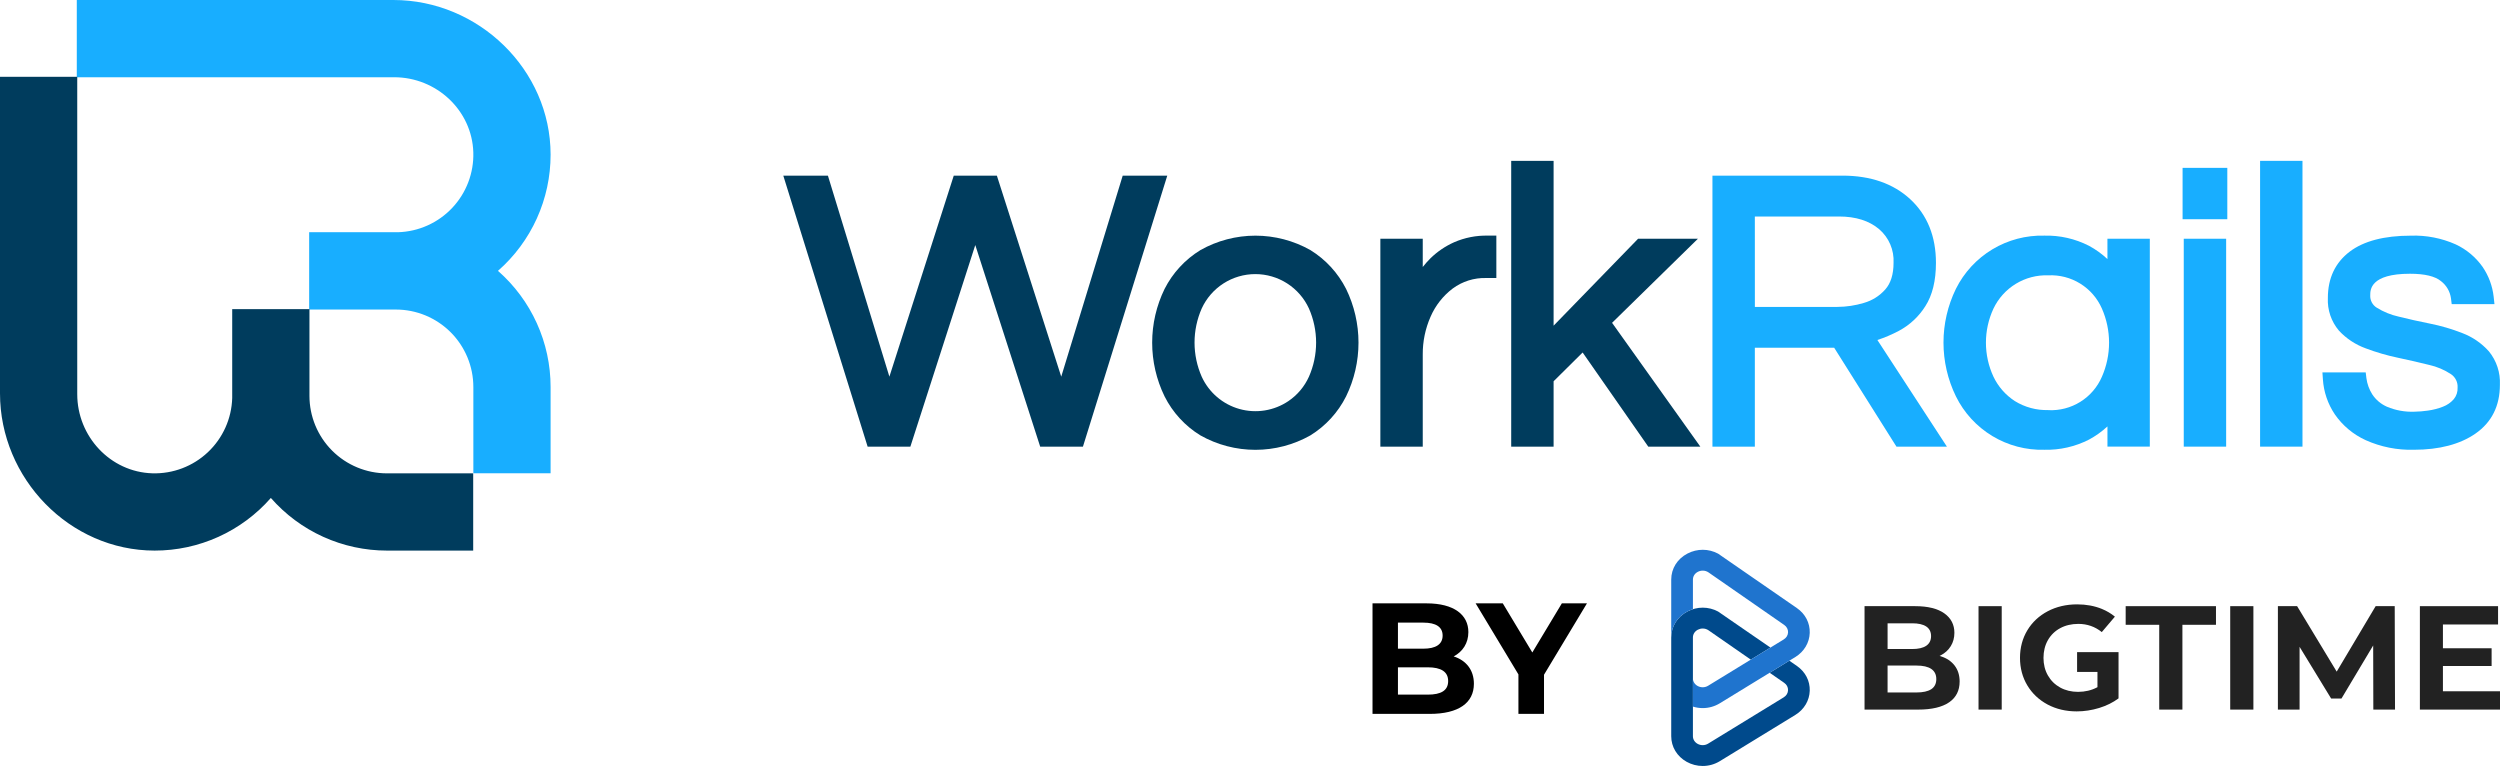
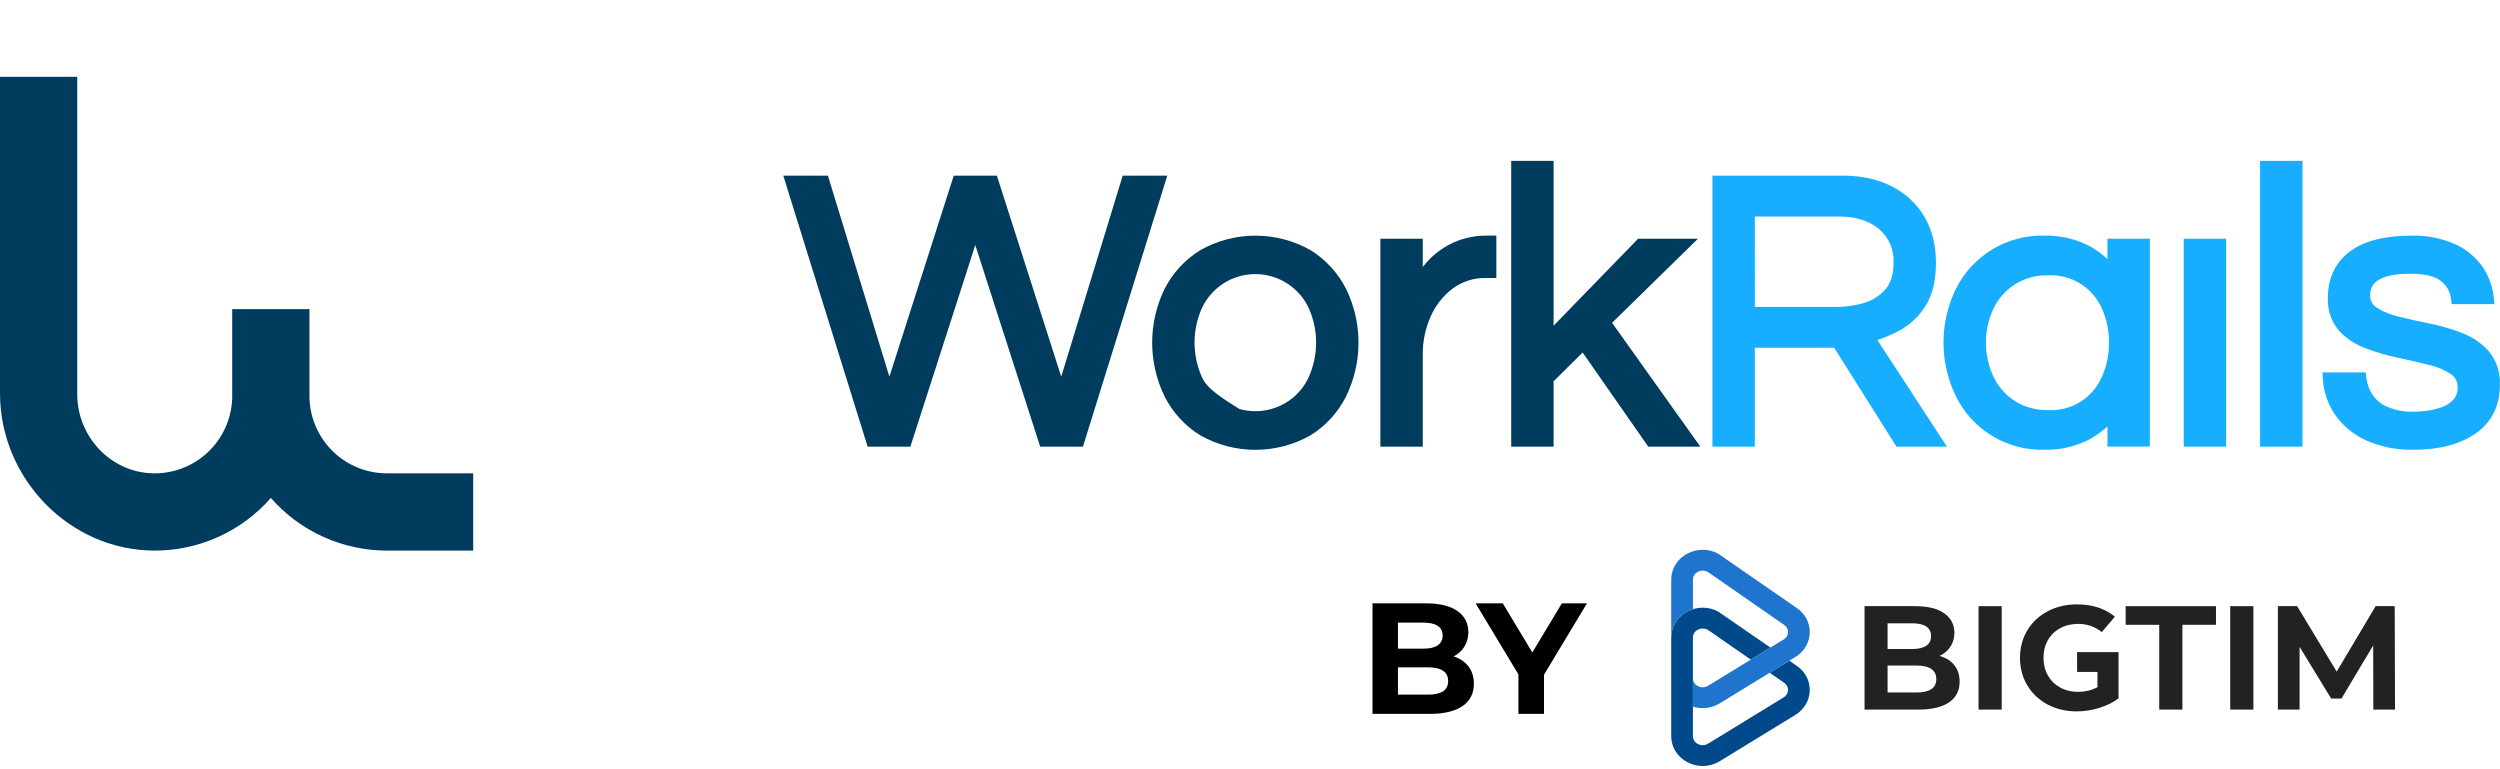
<svg xmlns="http://www.w3.org/2000/svg" width="914" height="281" viewBox="0 0 914 281" fill="none">
  <g clip-path="url(#clip0_14508_8013)">
    <path d="M694.249 120.946C698.198 118.832 701.528 115.726 703.91 111.934C706.48 107.945 707.784 102.618 707.784 96.104C707.784 86.443 704.627 78.604 698.396 72.839C692.22 67.121 683.888 64.213 673.623 64.213H626.068V163.298H641.57V127.129H670.573L693.345 163.294H711.79L686.372 124.306C689.088 123.412 691.724 122.287 694.249 120.946ZM641.57 79.153H672.336C678.454 79.153 683.377 80.709 687.004 83.776C688.769 85.289 690.163 87.188 691.078 89.325C691.993 91.463 692.405 93.782 692.282 96.104C692.282 100.313 691.247 103.58 689.263 105.816C687.187 108.166 684.481 109.873 681.466 110.736C678.321 111.691 675.054 112.185 671.767 112.203H641.581L641.57 79.153Z" fill="#18AEFF" />
    <path d="M770.48 94.717C768.444 92.808 766.168 91.173 763.71 89.852C758.668 87.278 753.063 86.004 747.404 86.146C740.722 85.975 734.129 87.716 728.402 91.164C722.675 94.612 718.051 99.623 715.075 105.609C712.09 111.726 710.539 118.443 710.539 125.25C710.539 132.056 712.09 138.773 715.075 144.891C718.03 150.9 722.647 155.936 728.378 159.401C734.109 162.865 740.713 164.613 747.408 164.436C753.068 164.575 758.674 163.3 763.717 160.727C766.168 159.41 768.441 157.787 770.483 155.897V163.284H785.971V87.292H770.473L770.48 94.717ZM748.826 149.921C744.528 150.039 740.289 148.898 736.633 146.636C733.246 144.444 730.536 141.354 728.804 137.711C726.994 133.814 726.056 129.57 726.056 125.274C726.056 120.978 726.994 116.734 728.804 112.838C730.591 109.072 733.443 105.912 737.006 103.748C740.569 101.584 744.687 100.511 748.853 100.662C752.964 100.464 757.038 101.517 760.537 103.684C764.037 105.851 766.796 109.028 768.451 112.796C770.181 116.729 771.075 120.979 771.075 125.276C771.075 129.573 770.181 133.822 768.451 137.755C766.815 141.542 764.061 144.738 760.559 146.917C757.057 149.096 752.973 150.154 748.853 149.949L748.826 149.921Z" fill="#18AEFF" />
-     <path d="M814.304 61.371H797.953V80.147H814.304V61.371Z" fill="#18AEFF" />
    <path d="M813.879 87.283H798.381V163.293H813.879V87.283Z" fill="#18AEFF" />
    <path d="M841.786 58.809H826.287V163.293H841.786V58.809Z" fill="#18AEFF" />
    <path d="M909.956 128.473C907.29 125.485 903.941 123.184 900.195 121.766C896.349 120.263 892.377 119.102 888.326 118.299C884.369 117.509 880.543 116.656 876.982 115.763C874.123 115.128 871.392 114.014 868.905 112.468C868.143 111.99 867.523 111.316 867.111 110.516C866.699 109.717 866.509 108.822 866.562 107.924C866.562 105.985 866.562 100.081 881.095 100.081C886.467 100.081 890.283 100.996 892.439 102.797C894.433 104.328 895.741 106.585 896.079 109.076L896.341 111.188H911.975L911.685 108.517C911.256 104.606 909.874 100.859 907.658 97.607C905.141 94.026 901.726 91.17 897.756 89.327C892.609 87.046 887.011 85.963 881.385 86.159C871.682 86.159 864.175 88.123 859.068 91.99C853.762 96.01 851.067 101.71 851.067 108.931C850.854 113.279 852.298 117.547 855.107 120.873C857.801 123.774 861.147 125.991 864.868 127.342C868.713 128.797 872.665 129.95 876.689 130.792C880.674 131.637 884.5 132.517 888.075 133.407C890.933 134.042 893.652 135.194 896.096 136.806C896.884 137.341 897.518 138.071 897.939 138.925C898.359 139.779 898.55 140.728 898.494 141.678C898.583 143.217 898.09 144.734 897.114 145.928C896.037 147.161 894.671 148.109 893.14 148.689C891.37 149.377 889.525 149.856 887.643 150.114C886.006 150.355 884.354 150.49 882.699 150.517C879.253 150.655 875.819 150.031 872.642 148.689C870.468 147.731 868.616 146.168 867.307 144.186C866.168 142.39 865.435 140.367 865.158 138.258L864.903 136.137H849.076L849.252 138.71C849.55 143.271 851.049 147.671 853.596 151.466C856.435 155.575 860.332 158.84 864.875 160.916C870.414 163.4 876.442 164.602 882.509 164.432C891.797 164.432 899.371 162.445 905.026 158.522C910.96 154.409 913.965 148.399 913.965 140.663C914.174 136.245 912.747 131.905 909.956 128.473Z" fill="#18AEFF" />
-     <path d="M182.056 99.023C188.107 93.72 192.954 87.186 196.273 79.857C199.591 72.528 201.305 64.574 201.298 56.529C201.278 25.439 174.928 0 143.827 0H28.074V28.24H144.117C159.536 28.24 172.589 40.316 173.044 55.722C173.262 63.242 170.485 70.54 165.322 76.012C160.159 81.484 153.034 84.682 145.514 84.901C145.249 84.901 144.987 84.901 144.721 84.901H113.03V113.169H144.721C152.236 113.169 159.444 116.154 164.758 121.468C170.072 126.783 173.058 133.99 173.058 141.506V173.034H201.298V141.485C201.3 133.445 199.584 125.498 196.265 118.175C192.947 110.852 188.102 104.322 182.056 99.023Z" fill="#18AEFF" />
    <path d="M410.462 64.219L387.987 137.709L364.456 64.219H348.692L325.161 137.709L302.686 64.219H286.373L317.205 163.293H332.831L356.562 89.589L380.293 163.293H395.922L426.754 64.219H410.462Z" fill="#003C5D" />
-     <path d="M479.08 91.43C472.946 87.973 466.024 86.156 458.983 86.156C451.941 86.156 445.019 87.973 438.885 91.43C433.283 94.854 428.744 99.769 425.774 105.624C422.789 111.741 421.236 118.458 421.234 125.265C421.233 132.072 422.781 138.79 425.763 144.909C428.716 150.797 433.258 155.741 438.875 159.183C445.009 162.64 451.931 164.456 458.972 164.456C466.014 164.456 472.936 162.64 479.07 159.183C484.664 155.729 489.187 150.787 492.133 144.909C495.116 138.791 496.666 132.074 496.666 125.268C496.666 118.462 495.116 111.745 492.133 105.628C489.172 99.784 484.656 94.87 479.08 91.43ZM471.052 146.634C468.455 148.387 465.507 149.553 462.414 150.052C459.32 150.551 456.155 150.371 453.139 149.524C450.122 148.676 447.326 147.182 444.945 145.145C442.564 143.109 440.655 140.578 439.351 137.729C437.619 133.797 436.724 129.548 436.724 125.251C436.724 120.954 437.619 116.705 439.351 112.773C441.073 109.024 443.834 105.847 447.308 103.62C450.781 101.394 454.821 100.21 458.946 100.21C463.072 100.21 467.112 101.394 470.585 103.62C474.058 105.847 476.82 109.024 478.542 112.773C480.274 116.706 481.169 120.956 481.169 125.253C481.169 129.55 480.274 133.8 478.542 137.732C476.917 141.336 474.322 144.418 471.048 146.634H471.052Z" fill="#003C5D" />
+     <path d="M479.08 91.43C472.946 87.973 466.024 86.156 458.983 86.156C451.941 86.156 445.019 87.973 438.885 91.43C433.283 94.854 428.744 99.769 425.774 105.624C422.789 111.741 421.236 118.458 421.234 125.265C421.233 132.072 422.781 138.79 425.763 144.909C428.716 150.797 433.258 155.741 438.875 159.183C445.009 162.64 451.931 164.456 458.972 164.456C466.014 164.456 472.936 162.64 479.07 159.183C484.664 155.729 489.187 150.787 492.133 144.909C495.116 138.791 496.666 132.074 496.666 125.268C496.666 118.462 495.116 111.745 492.133 105.628C489.172 99.784 484.656 94.87 479.08 91.43ZM471.052 146.634C468.455 148.387 465.507 149.553 462.414 150.052C459.32 150.551 456.155 150.371 453.139 149.524C442.564 143.109 440.655 140.578 439.351 137.729C437.619 133.797 436.724 129.548 436.724 125.251C436.724 120.954 437.619 116.705 439.351 112.773C441.073 109.024 443.834 105.847 447.308 103.62C450.781 101.394 454.821 100.21 458.946 100.21C463.072 100.21 467.112 101.394 470.585 103.62C474.058 105.847 476.82 109.024 478.542 112.773C480.274 116.706 481.169 120.956 481.169 125.253C481.169 129.55 480.274 133.8 478.542 137.732C476.917 141.336 474.322 144.418 471.048 146.634H471.052Z" fill="#003C5D" />
    <path d="M531.612 88.573C528.427 89.994 525.517 91.966 523.017 94.397C521.999 95.41 521.044 96.484 520.157 97.613V87.29H504.658V163.299H520.157V129.559C520.13 124.823 521.102 120.134 523.01 115.799C524.771 111.729 527.551 108.182 531.084 105.5C534.631 102.871 538.96 101.513 543.374 101.643H547.065V86.144H543.96C539.717 86.048 535.503 86.877 531.612 88.573Z" fill="#003C5D" />
    <path d="M620.749 87.291H598.878L567.995 119.071V58.809H552.496V163.293H567.995V139.39L578.611 128.873L602.611 163.3H621.646L589.373 118.022L620.749 87.291Z" fill="#003C5D" />
    <path d="M99.023 182.053C93.72 188.103 87.186 192.951 79.857 196.269C72.528 199.588 64.574 201.301 56.529 201.295C25.439 201.274 0 174.928 0 143.824V28.074H28.24V144.117C28.24 159.536 40.316 172.585 55.718 173.044C63.238 173.262 70.536 170.485 76.008 165.323C81.48 160.161 84.677 153.037 84.897 145.518C84.897 145.252 84.897 144.987 84.897 144.721V113.027H113.134V144.721C113.134 152.236 116.12 159.444 121.434 164.758C126.748 170.072 133.956 173.058 141.471 173.058H173V201.295H141.489C133.448 201.297 125.5 199.582 118.176 196.263C110.852 192.945 104.322 188.1 99.023 182.053Z" fill="#003C5D" />
  </g>
  <path d="M531.466 239.985C535.969 241.429 538.856 244.893 538.856 249.973C538.856 256.959 533.314 261 522.691 261H501.792V220.587H521.536C531.639 220.587 536.835 224.802 536.835 231.095C536.835 235.136 534.757 238.253 531.466 239.985ZM520.382 227.631H511.087V237.157H520.382C524.942 237.157 527.425 235.54 527.425 232.365C527.425 229.189 524.942 227.631 520.382 227.631ZM521.998 253.957C526.848 253.957 529.446 252.456 529.446 248.992C529.446 245.585 526.848 243.969 521.998 243.969H511.087V253.957H521.998ZM580.192 220.587L564.489 246.682V261H555.136V246.567L539.491 220.587H549.421L560.217 238.542L571.013 220.587H580.192Z" fill="black" />
  <g clip-path="url(#clip1_14508_8013)">
    <path d="M823.843 221.613H815.367V259.428H823.843V221.613Z" fill="#222222" />
    <path d="M774.542 238.415H759.383V245.671H766.832V251.229L766.727 251.283C764.66 252.386 762.308 252.944 759.732 252.944C757.3 252.944 755.103 252.411 753.201 251.363C751.299 250.314 749.788 248.83 748.715 246.946C747.642 245.072 747.099 242.907 747.099 240.517C747.099 238.126 747.642 235.907 748.715 234.033C749.788 232.154 751.307 230.677 753.231 229.645C755.15 228.614 757.376 228.094 759.842 228.094C763.078 228.094 765.961 229.104 768.414 231.092L773.207 225.447C771.819 224.302 770.228 223.354 768.473 222.633C765.771 221.521 762.72 220.955 759.4 220.955C755.436 220.955 751.817 221.802 748.648 223.472C745.483 225.137 742.975 227.481 741.195 230.438C739.415 233.395 738.51 236.788 738.51 240.517C738.51 244.245 739.415 247.638 741.195 250.595C742.975 253.552 745.466 255.897 748.593 257.566C751.724 259.235 755.305 260.083 759.236 260.083C761.98 260.083 764.74 259.663 767.446 258.837C770.114 258.023 772.5 256.84 774.537 255.326V238.415H774.542Z" fill="#222222" />
    <path d="M867.69 259.428H875.619L875.509 221.613H868.536L854.295 245.545L839.827 221.613H832.799V259.428H840.727V236.486L852.267 255.389H856.041L867.635 235.983L867.69 259.428Z" fill="#222222" />
-     <path d="M910.933 243.49V237.006H893.132V228.311H913.29V221.613H884.711V259.428H914.001V252.73H893.132V243.49H910.933Z" fill="#222222" />
    <path d="M810.161 221.613H777.146V228.425H789.414V259.428H797.889V228.425H810.161V221.613Z" fill="#222222" />
    <path d="M731.825 221.613H723.35V259.428H731.825V221.613Z" fill="#222222" />
    <path d="M716.445 249.203C716.445 246.892 715.831 244.92 714.623 243.343C713.411 241.766 711.711 240.621 709.573 239.946L709.118 239.803L709.539 239.585C711.105 238.772 712.342 237.635 713.213 236.217C714.084 234.8 714.526 233.164 714.526 231.352C714.526 228.378 713.293 225.988 710.856 224.251C708.399 222.502 704.817 221.613 700.209 221.613H681.676V259.428H701.303C706.24 259.428 710.044 258.53 712.611 256.76C715.153 255.007 716.441 252.461 716.441 249.198L716.445 249.203ZM690.101 227.879H699.119C701.337 227.879 703.05 228.265 704.211 229.033C705.398 229.813 706 231 706 232.556C706 234.112 705.398 235.303 704.216 236.104C703.054 236.888 701.341 237.283 699.119 237.283H690.101V227.879ZM706.042 251.988C704.83 252.768 703.012 253.166 700.647 253.166H690.097V243.327H700.647C705.465 243.327 707.911 244.992 707.911 248.276C707.911 249.941 707.279 251.191 706.042 251.992V251.988Z" fill="#222222" />
    <path d="M656.955 243.478L654.178 241.553L646.99 245.957L652.301 249.644C653.226 250.285 653.74 251.263 653.71 252.324C653.681 253.393 653.104 254.35 652.128 254.945L624.488 271.873C623.318 272.59 621.841 272.615 620.637 271.944C619.568 271.349 618.929 270.308 618.929 269.163V233.056C618.929 231.869 619.602 230.812 620.73 230.225C621.281 229.939 621.895 229.784 622.51 229.784C623.284 229.784 624.029 230.015 624.66 230.455L640.08 241.159L647.267 236.755L628.136 223.573C624.652 221.706 620.49 221.685 616.938 223.535C613.222 225.477 611 229.033 611 233.056V269.168C611 273.051 613.113 276.549 616.648 278.521C618.436 279.515 620.46 280.043 622.506 280.043C624.719 280.043 626.882 279.435 628.759 278.286L656.4 261.358C659.577 259.412 661.538 256.111 661.643 252.533C661.748 248.918 660.04 245.617 656.955 243.478Z" fill="#004A8C" />
    <path d="M611 233.057C611 229.035 613.222 225.478 616.942 223.541C617.586 223.205 618.255 222.932 618.933 222.718V211.889C618.933 210.702 619.606 209.645 620.734 209.058C621.285 208.773 621.9 208.622 622.514 208.622C623.288 208.622 624.033 208.852 624.664 209.293L652.305 228.477C653.231 229.119 653.744 230.096 653.715 231.157C653.685 232.227 653.109 233.183 652.132 233.778L643.867 238.841L640.08 241.16L624.488 250.71C623.318 251.428 621.841 251.453 620.637 250.782C619.568 250.186 618.928 249.146 618.928 248.001V258.331C620.082 258.692 621.289 258.881 622.506 258.881C624.719 258.881 626.878 258.272 628.759 257.123L656.399 240.196C659.577 238.249 661.538 234.949 661.639 231.371C661.744 227.756 660.035 224.455 656.951 222.316L628.141 202.414C624.656 200.548 620.494 200.527 616.942 202.377C613.222 204.314 611 207.871 611 211.889V233.053V233.057Z" fill="#1F74CE" />
  </g>
  <defs>
    <clipPath id="clip0_14508_8013">
      <rect width="914" height="201.295" fill="white" />
    </clipPath>
    <clipPath id="clip1_14508_8013">
      <rect width="303" height="79.043" fill="white" transform="translate(611 201)" />
    </clipPath>
  </defs>
</svg>